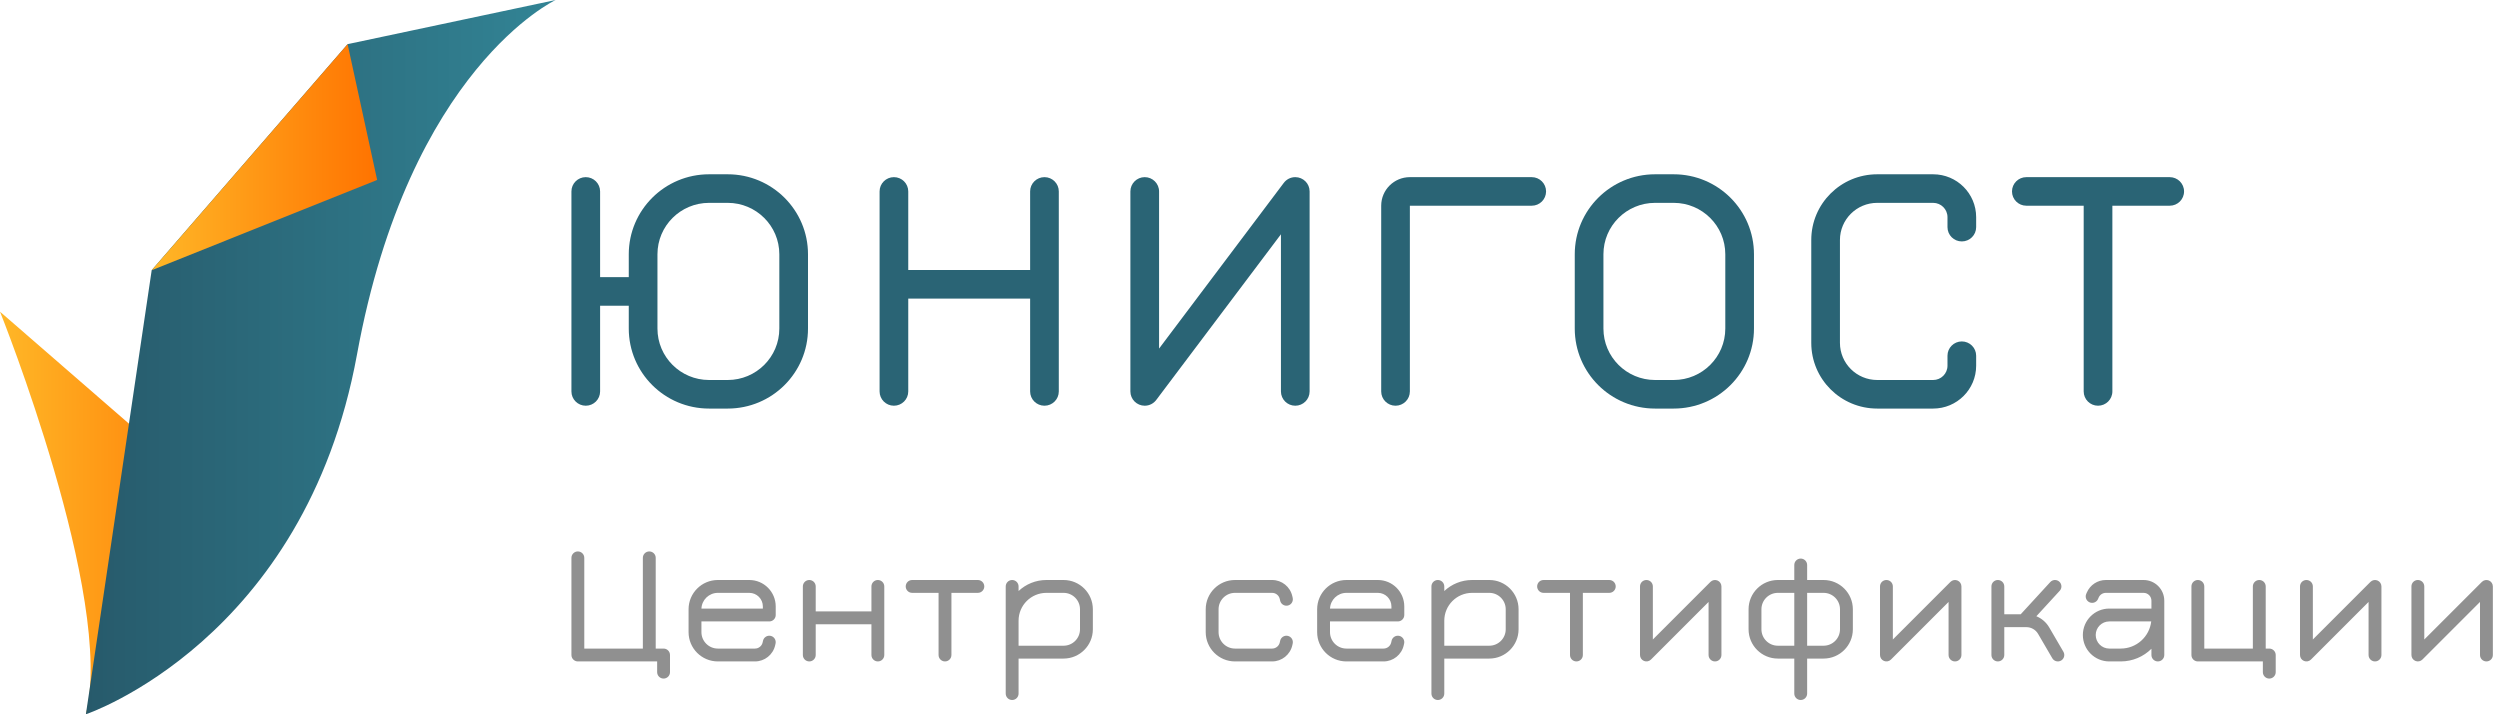
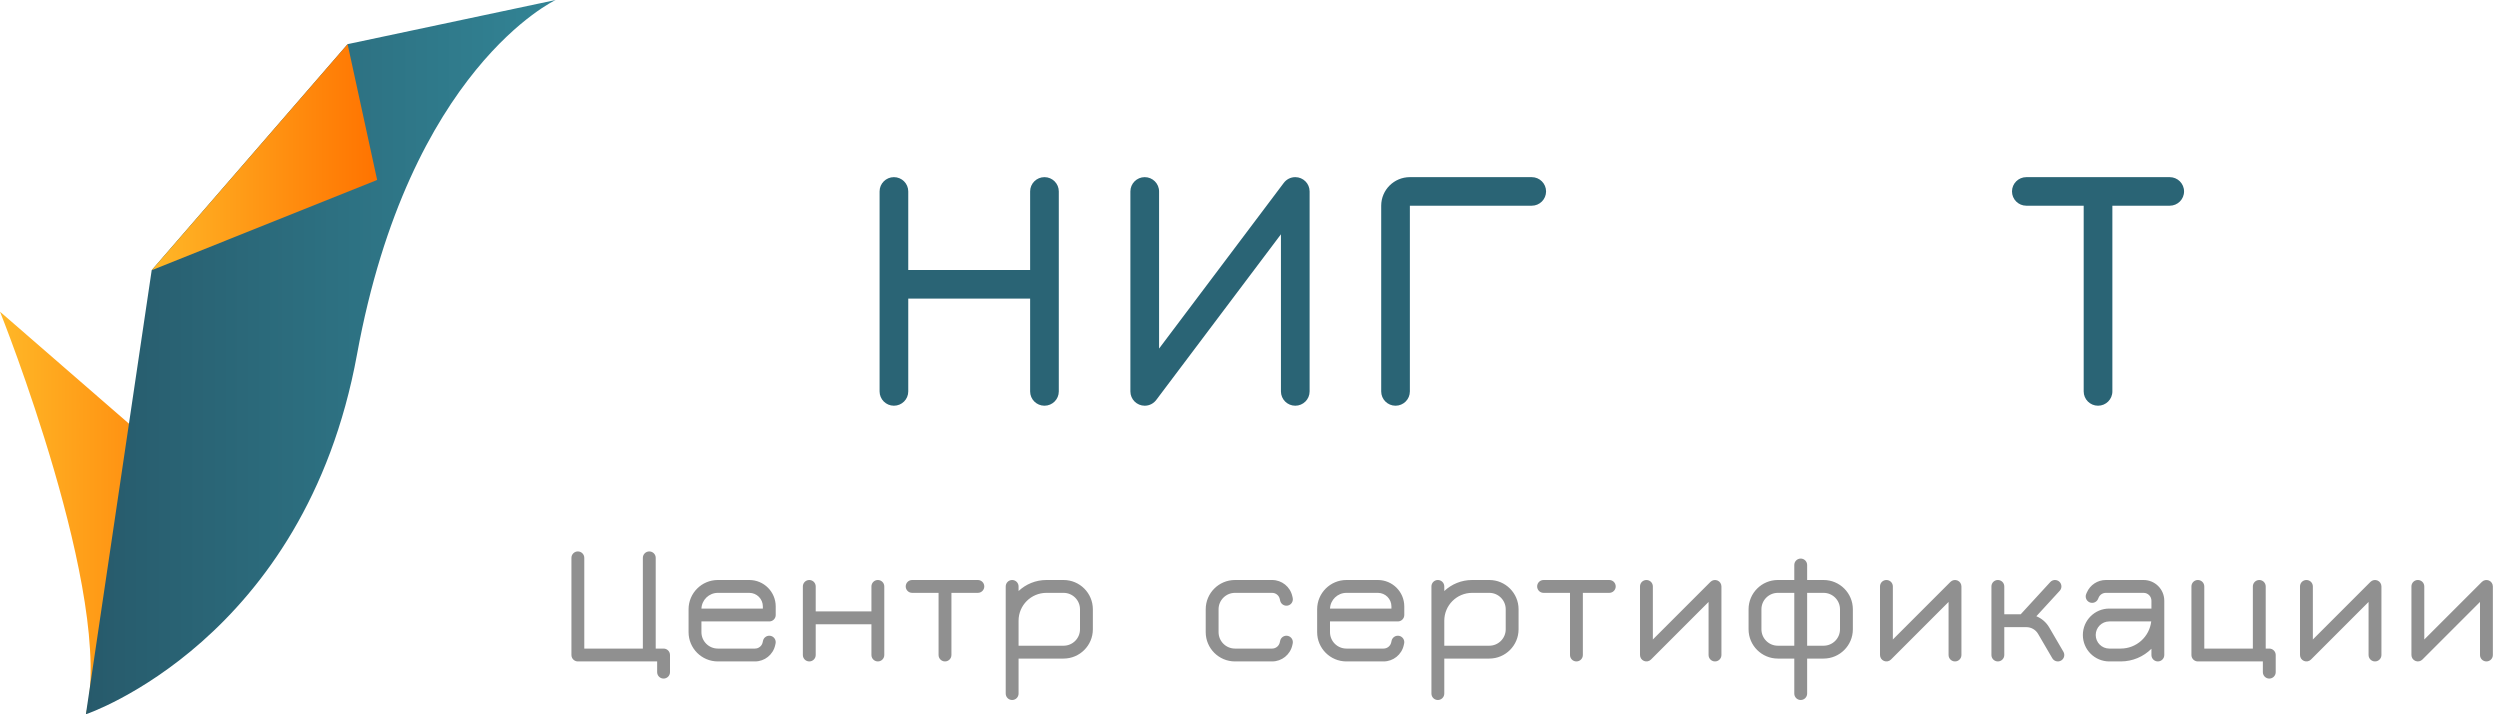
<svg xmlns="http://www.w3.org/2000/svg" width="175" height="50" viewBox="0 0 175 50" fill="none">
-   <path fill-rule="evenodd" clip-rule="evenodd" d="M49.635 12.2C46.531 12.2 44.014 14.707 44.014 17.8V19.4H42.007V13.4C42.007 12.848 41.558 12.4 41.004 12.4C40.449 12.4 40 12.848 40 13.4V27.4C40 27.953 40.449 28.4 41.004 28.4C41.558 28.4 42.007 27.953 42.007 27.4V21.4H44.014V23C44.014 26.093 46.531 28.6 49.635 28.6H50.94C54.044 28.6 56.56 26.093 56.56 23V17.8C56.56 14.707 54.044 12.2 50.94 12.2H49.635ZM46.022 17.8C46.022 15.812 47.639 14.2 49.635 14.2H50.94C52.935 14.2 54.553 15.812 54.553 17.8V23C54.553 24.988 52.935 26.6 50.94 26.6H49.635C47.639 26.6 46.022 24.988 46.022 23V17.8Z" fill="#2A6475" />
  <path fill-rule="evenodd" clip-rule="evenodd" d="M62.574 12.4C63.129 12.4 63.578 12.848 63.578 13.4V18.9H72.109V13.4C72.109 12.848 72.558 12.4 73.113 12.4C73.667 12.4 74.116 12.848 74.116 13.4V27.4C74.116 27.953 73.667 28.4 73.113 28.4C72.558 28.4 72.109 27.953 72.109 27.4V20.9H63.578V27.4C63.578 27.953 63.129 28.4 62.574 28.4C62.02 28.4 61.571 27.953 61.571 27.4V13.4C61.571 12.848 62.02 12.4 62.574 12.4Z" fill="#2A6475" />
  <path fill-rule="evenodd" clip-rule="evenodd" d="M80.131 12.4C80.685 12.4 81.135 12.848 81.135 13.4V24.4L89.859 12.81C90.041 12.562 90.336 12.4 90.669 12.4C91.224 12.4 91.673 12.848 91.673 13.4V27.4C91.673 27.953 91.224 28.4 90.669 28.4C90.115 28.4 89.666 27.953 89.666 27.4V16.4L80.941 27.991C80.758 28.239 80.464 28.4 80.131 28.4C79.577 28.4 79.127 27.953 79.127 27.4V13.4C79.127 12.848 79.577 12.4 80.131 12.4Z" fill="#2A6475" />
  <path fill-rule="evenodd" clip-rule="evenodd" d="M96.684 14.4C96.684 13.296 97.582 12.4 98.691 12.4H107.222C107.776 12.4 108.225 12.848 108.225 13.4C108.225 13.953 107.776 14.4 107.222 14.4L98.691 14.4V27.4C98.691 27.953 98.242 28.4 97.687 28.4C97.133 28.4 96.684 27.953 96.684 27.4V14.4Z" fill="#2A6475" />
-   <path fill-rule="evenodd" clip-rule="evenodd" d="M110.233 17.8C110.233 14.707 112.749 12.2 115.853 12.2H117.158C120.262 12.2 122.778 14.707 122.778 17.8V23C122.778 26.093 120.262 28.6 117.158 28.6H115.853C112.749 28.6 110.233 26.093 110.233 23V17.8ZM115.853 14.2C113.858 14.2 112.24 15.812 112.24 17.8V23C112.24 24.988 113.858 26.6 115.853 26.6H117.158C119.153 26.6 120.771 24.988 120.771 23V17.8C120.771 15.812 119.153 14.2 117.158 14.2H115.853Z" fill="#2A6475" />
-   <path fill-rule="evenodd" clip-rule="evenodd" d="M126.789 16.8C126.789 14.26 128.856 12.2 131.406 12.2H135.32C136.983 12.2 138.331 13.543 138.331 15.2V15.9C138.331 16.453 137.882 16.9 137.327 16.9C136.773 16.9 136.324 16.453 136.324 15.9V15.2C136.324 14.648 135.874 14.2 135.32 14.2H131.406C129.965 14.2 128.796 15.364 128.796 16.8V24C128.796 25.436 129.965 26.6 131.406 26.6H135.32C135.874 26.6 136.324 26.152 136.324 25.6V24.9C136.324 24.348 136.773 23.9 137.327 23.9C137.882 23.9 138.331 24.348 138.331 24.9V25.6C138.331 27.257 136.983 28.6 135.32 28.6H131.406C128.856 28.6 126.789 26.541 126.789 24V16.8Z" fill="#2A6475" />
  <path fill-rule="evenodd" clip-rule="evenodd" d="M141.844 12.4C141.289 12.4 140.84 12.848 140.84 13.4C140.84 13.953 141.289 14.4 141.844 14.4H145.858V27.4C145.858 27.953 146.308 28.4 146.862 28.4C147.416 28.4 147.866 27.953 147.866 27.4V14.4H151.88C152.434 14.4 152.884 13.953 152.884 13.4C152.884 12.848 152.434 12.4 151.88 12.4H146.862H141.844Z" fill="#2A6475" />
  <path d="M6.013 50C8.055 41.888 0 21.818 0 21.818L16.817 36.424L6.013 50Z" fill="url(#paint0_linear_1851_67288)" />
  <path d="M6.012 50C6.012 50 21.326 44.85 24.99 24.814C28.654 4.779 38.895 0 38.895 0L24.333 3.09L10.619 18.912L6.012 50Z" fill="url(#paint1_linear_1851_67288)" />
  <path d="M10.617 18.916L24.333 3.093L26.4 12.596L10.617 18.916Z" fill="url(#paint2_linear_1851_67288)" />
  <path fill-rule="evenodd" clip-rule="evenodd" d="M40.45 38.6C40.699 38.6 40.9 38.802 40.9 39.05V45.4H45V39.05C45 38.802 45.202 38.6 45.45 38.6C45.699 38.6 45.9 38.802 45.9 39.05V45.4H46.45C46.699 45.4 46.9 45.602 46.9 45.85V47.05C46.9 47.299 46.699 47.5 46.45 47.5C46.202 47.5 46 47.299 46 47.05V46.3H40.45C40.202 46.3 40 46.099 40 45.85V39.05C40 38.802 40.202 38.6 40.45 38.6ZM48.2 42.65C48.2 41.518 49.118 40.6 50.25 40.6H52.45C53.472 40.6 54.3 41.428 54.3 42.45V43.05C54.3 43.299 54.099 43.5 53.85 43.5H49.1V44.25C49.1 44.885 49.615 45.4 50.25 45.4H52.848C53.106 45.4 53.329 45.221 53.385 44.969L53.411 44.852C53.465 44.61 53.705 44.457 53.948 44.511C54.19 44.565 54.343 44.805 54.289 45.048L54.263 45.165C54.116 45.828 53.527 46.3 52.848 46.3H50.25C49.118 46.3 48.2 45.382 48.2 44.25V42.65ZM49.101 42.6H53.4V42.45C53.4 41.925 52.975 41.5 52.45 41.5H50.25C49.632 41.5 49.127 41.988 49.101 42.6ZM57.1 41.05C57.1 40.802 56.898 40.6 56.65 40.6C56.401 40.6 56.2 40.802 56.2 41.05V45.85C56.2 46.099 56.401 46.3 56.65 46.3C56.898 46.3 57.1 46.099 57.1 45.85V43.7H61V45.85C61 46.099 61.202 46.3 61.45 46.3C61.699 46.3 61.9 46.099 61.9 45.85V41.05C61.9 40.802 61.699 40.6 61.45 40.6C61.202 40.6 61 40.802 61 41.05V42.8H57.1V41.05ZM63.4 41.05C63.4 40.802 63.602 40.6 63.85 40.6H68.45C68.698 40.6 68.9 40.802 68.9 41.05C68.9 41.299 68.698 41.5 68.45 41.5H66.6V45.85C66.6 46.099 66.398 46.3 66.15 46.3C65.901 46.3 65.7 46.099 65.7 45.85V41.5H63.85C63.602 41.5 63.4 41.299 63.4 41.05ZM70.85 40.6C71.099 40.6 71.3 40.802 71.3 41.05V41.372C71.81 40.893 72.496 40.6 73.25 40.6H74.45C75.582 40.6 76.5 41.518 76.5 42.65V43.35V44.05C76.5 45.182 75.582 46.1 74.45 46.1H71.3V48.55C71.3 48.799 71.099 49 70.85 49C70.602 49 70.4 48.799 70.4 48.55V46.1V45.65V43.45V41.05C70.4 40.802 70.602 40.6 70.85 40.6ZM71.3 45.2V43.45C71.3 42.373 72.173 41.5 73.25 41.5H74.45C75.085 41.5 75.6 42.015 75.6 42.65V43.35V44.05C75.6 44.685 75.085 45.2 74.45 45.2H71.3Z" fill="#909090" />
  <path fill-rule="evenodd" clip-rule="evenodd" d="M126.5 39.55C126.5 39.302 126.298 39.1 126.05 39.1C125.801 39.1 125.6 39.302 125.6 39.55L125.6 40.6H125.6H124.45C123.318 40.6 122.4 41.518 122.4 42.65V43.35V44.05C122.4 45.182 123.318 46.1 124.45 46.1H125.6L125.6 48.55C125.6 48.799 125.801 49 126.05 49C126.298 49 126.5 48.799 126.5 48.55L126.5 46.1H126.5H127.65C128.782 46.1 129.7 45.182 129.7 44.05V43.35V42.65C129.7 41.518 128.782 40.6 127.65 40.6H126.5L126.5 39.55ZM124.45 41.5H125.6V45.2H124.45C123.815 45.2 123.3 44.685 123.3 44.05V43.35V42.65C123.3 42.015 123.815 41.5 124.45 41.5ZM127.65 45.2H126.5V41.5H127.65C128.285 41.5 128.8 42.015 128.8 42.65V43.35V44.05C128.8 44.685 128.285 45.2 127.65 45.2ZM120.222 40.634C120.39 40.704 120.5 40.868 120.5 41.05V45.85C120.5 46.099 120.298 46.3 120.05 46.3C119.801 46.3 119.6 46.099 119.6 45.85V42.136L115.568 46.168C115.439 46.297 115.246 46.336 115.078 46.266C114.91 46.196 114.8 46.032 114.8 45.85V41.05C114.8 40.802 115.001 40.6 115.25 40.6C115.498 40.6 115.7 40.802 115.7 41.05V44.764L119.732 40.732C119.86 40.603 120.054 40.565 120.222 40.634ZM86.45 40.6C85.318 40.6 84.4 41.518 84.4 42.65V44.25C84.4 45.382 85.318 46.3 86.45 46.3H89.048C89.727 46.3 90.316 45.828 90.463 45.165L90.489 45.048C90.543 44.805 90.39 44.565 90.147 44.511C89.905 44.457 89.665 44.61 89.611 44.852L89.585 44.969C89.529 45.221 89.305 45.4 89.048 45.4H86.45C85.815 45.4 85.3 44.885 85.3 44.25V42.65C85.3 42.015 85.815 41.5 86.45 41.5H89.048C89.305 41.5 89.529 41.679 89.585 41.931L89.611 42.048C89.665 42.29 89.905 42.443 90.147 42.389C90.39 42.336 90.543 42.095 90.489 41.852L90.463 41.736C90.316 41.072 89.727 40.6 89.048 40.6H86.45ZM94.25 40.6C93.118 40.6 92.2 41.518 92.2 42.65V44.25C92.2 45.382 93.118 46.3 94.25 46.3H96.848C97.527 46.3 98.116 45.828 98.263 45.165L98.289 45.048C98.343 44.805 98.19 44.565 97.948 44.511C97.705 44.457 97.465 44.61 97.411 44.852L97.385 44.969C97.329 45.221 97.106 45.4 96.848 45.4H94.25C93.615 45.4 93.1 44.885 93.1 44.25V43.5H97.85C98.098 43.5 98.3 43.299 98.3 43.05V42.45C98.3 41.428 97.472 40.6 96.45 40.6H94.25ZM97.4 42.6H93.101C93.127 41.988 93.632 41.5 94.25 41.5H96.45C96.975 41.5 97.4 41.925 97.4 42.45V42.6ZM101.1 41.05C101.1 40.802 100.898 40.6 100.65 40.6C100.401 40.6 100.2 40.802 100.2 41.05V43.45V45.65V46.1V48.55C100.2 48.799 100.401 49 100.65 49C100.898 49 101.1 48.799 101.1 48.55V46.1H104.25C105.382 46.1 106.3 45.182 106.3 44.05V43.35V42.65C106.3 41.518 105.382 40.6 104.25 40.6H103.05C102.296 40.6 101.61 40.893 101.1 41.372V41.05ZM101.1 43.45V45.2H104.25C104.885 45.2 105.4 44.685 105.4 44.05V43.35V42.65C105.4 42.015 104.885 41.5 104.25 41.5H103.05C101.973 41.5 101.1 42.373 101.1 43.45ZM108.05 40.6C107.801 40.6 107.6 40.802 107.6 41.05C107.6 41.299 107.801 41.5 108.05 41.5H109.9V45.85C109.9 46.099 110.101 46.3 110.35 46.3C110.598 46.3 110.8 46.099 110.8 45.85V41.5H112.65C112.898 41.5 113.1 41.299 113.1 41.05C113.1 40.802 112.898 40.6 112.65 40.6H108.05ZM137.022 40.634C137.19 40.704 137.3 40.868 137.3 41.05V45.85C137.3 46.099 137.098 46.3 136.85 46.3C136.601 46.3 136.4 46.099 136.4 45.85V42.136L132.368 46.168C132.239 46.297 132.046 46.336 131.878 46.266C131.71 46.196 131.6 46.032 131.6 45.85V41.05C131.6 40.802 131.801 40.6 132.05 40.6C132.298 40.6 132.5 40.802 132.5 41.05V44.764L136.532 40.732C136.66 40.603 136.854 40.565 137.022 40.634ZM144.181 41.354C144.349 41.171 144.337 40.887 144.154 40.719C143.971 40.55 143.686 40.563 143.518 40.746L141.449 43H140.3V41.05C140.3 40.802 140.098 40.6 139.85 40.6C139.601 40.6 139.4 40.802 139.4 41.05V45.85C139.4 46.099 139.601 46.3 139.85 46.3C140.098 46.3 140.3 46.099 140.3 45.85V43.9H141.846C142.184 43.9 142.496 44.08 142.666 44.371L143.661 46.077C143.786 46.291 144.062 46.364 144.277 46.239C144.491 46.114 144.564 45.838 144.439 45.623L143.444 43.918C143.235 43.56 142.916 43.289 142.545 43.137L144.181 41.354ZM148.45 45.4L147.65 45.4C147.125 45.4 146.7 44.975 146.7 44.45C146.7 43.925 147.125 43.5 147.65 43.5H150.586C150.462 44.57 149.553 45.4 148.45 45.4ZM147.65 42.6L150.6 42.6V42.05C150.6 41.746 150.354 41.5 150.05 41.5L147.409 41.5C147.189 41.5 146.99 41.631 146.904 41.833L146.864 41.927C146.766 42.156 146.501 42.262 146.273 42.164C146.044 42.066 145.938 41.801 146.036 41.573L146.077 41.479C146.305 40.946 146.829 40.6 147.409 40.6L150.05 40.6C150.851 40.6 151.5 41.249 151.5 42.05V43.05V43.25V43.251V45.85C151.5 46.099 151.298 46.3 151.05 46.3C150.801 46.3 150.6 46.099 150.6 45.85V45.413C150.049 45.962 149.289 46.3 148.45 46.3L147.65 46.3C146.628 46.3 145.8 45.472 145.8 44.45C145.8 43.428 146.628 42.6 147.65 42.6ZM154.3 41.05C154.3 40.802 154.098 40.6 153.85 40.6C153.601 40.6 153.4 40.802 153.4 41.05V45.85C153.4 46.099 153.601 46.3 153.85 46.3H158.4V47.05C158.4 47.299 158.601 47.5 158.85 47.5C159.098 47.5 159.3 47.299 159.3 47.05V45.85C159.3 45.602 159.098 45.4 158.85 45.4H158.6V41.05C158.6 40.802 158.398 40.6 158.15 40.6C157.901 40.6 157.7 40.802 157.7 41.05V45.4H154.3V41.05ZM166.422 40.634C166.59 40.704 166.7 40.868 166.7 41.05V45.85C166.7 46.099 166.498 46.3 166.25 46.3C166.001 46.3 165.8 46.099 165.8 45.85V42.136L161.768 46.168C161.639 46.297 161.446 46.336 161.278 46.266C161.11 46.196 161 46.032 161 45.85V41.05C161 40.802 161.201 40.6 161.45 40.6C161.698 40.6 161.9 40.802 161.9 41.05V44.764L165.932 40.732C166.06 40.603 166.254 40.565 166.422 40.634ZM174.5 41.05C174.5 40.868 174.39 40.704 174.222 40.634C174.054 40.565 173.86 40.603 173.732 40.732L169.7 44.764V41.05C169.7 40.802 169.498 40.6 169.25 40.6C169.001 40.6 168.8 40.802 168.8 41.05V45.85C168.8 46.032 168.91 46.196 169.078 46.266C169.246 46.336 169.439 46.297 169.568 46.168L173.6 42.136V45.85C173.6 46.099 173.801 46.3 174.05 46.3C174.298 46.3 174.5 46.099 174.5 45.85V41.05Z" fill="#909090" />
  <defs>
    <linearGradient id="paint0_linear_1851_67288" x1="0" y1="35.909" x2="16.817" y2="35.909" gradientUnits="userSpaceOnUse">
      <stop stop-color="#FFB727" />
      <stop offset="1" stop-color="#FF7300" />
    </linearGradient>
    <linearGradient id="paint1_linear_1851_67288" x1="6.012" y1="25.002" x2="38.895" y2="25.002" gradientUnits="userSpaceOnUse">
      <stop stop-color="#275A6B" />
      <stop offset="1" stop-color="#328495" />
    </linearGradient>
    <linearGradient id="paint2_linear_1851_67288" x1="10.617" y1="11.004" x2="26.4" y2="11.004" gradientUnits="userSpaceOnUse">
      <stop stop-color="#FFB727" />
      <stop offset="1" stop-color="#FF7300" />
    </linearGradient>
  </defs>
</svg>